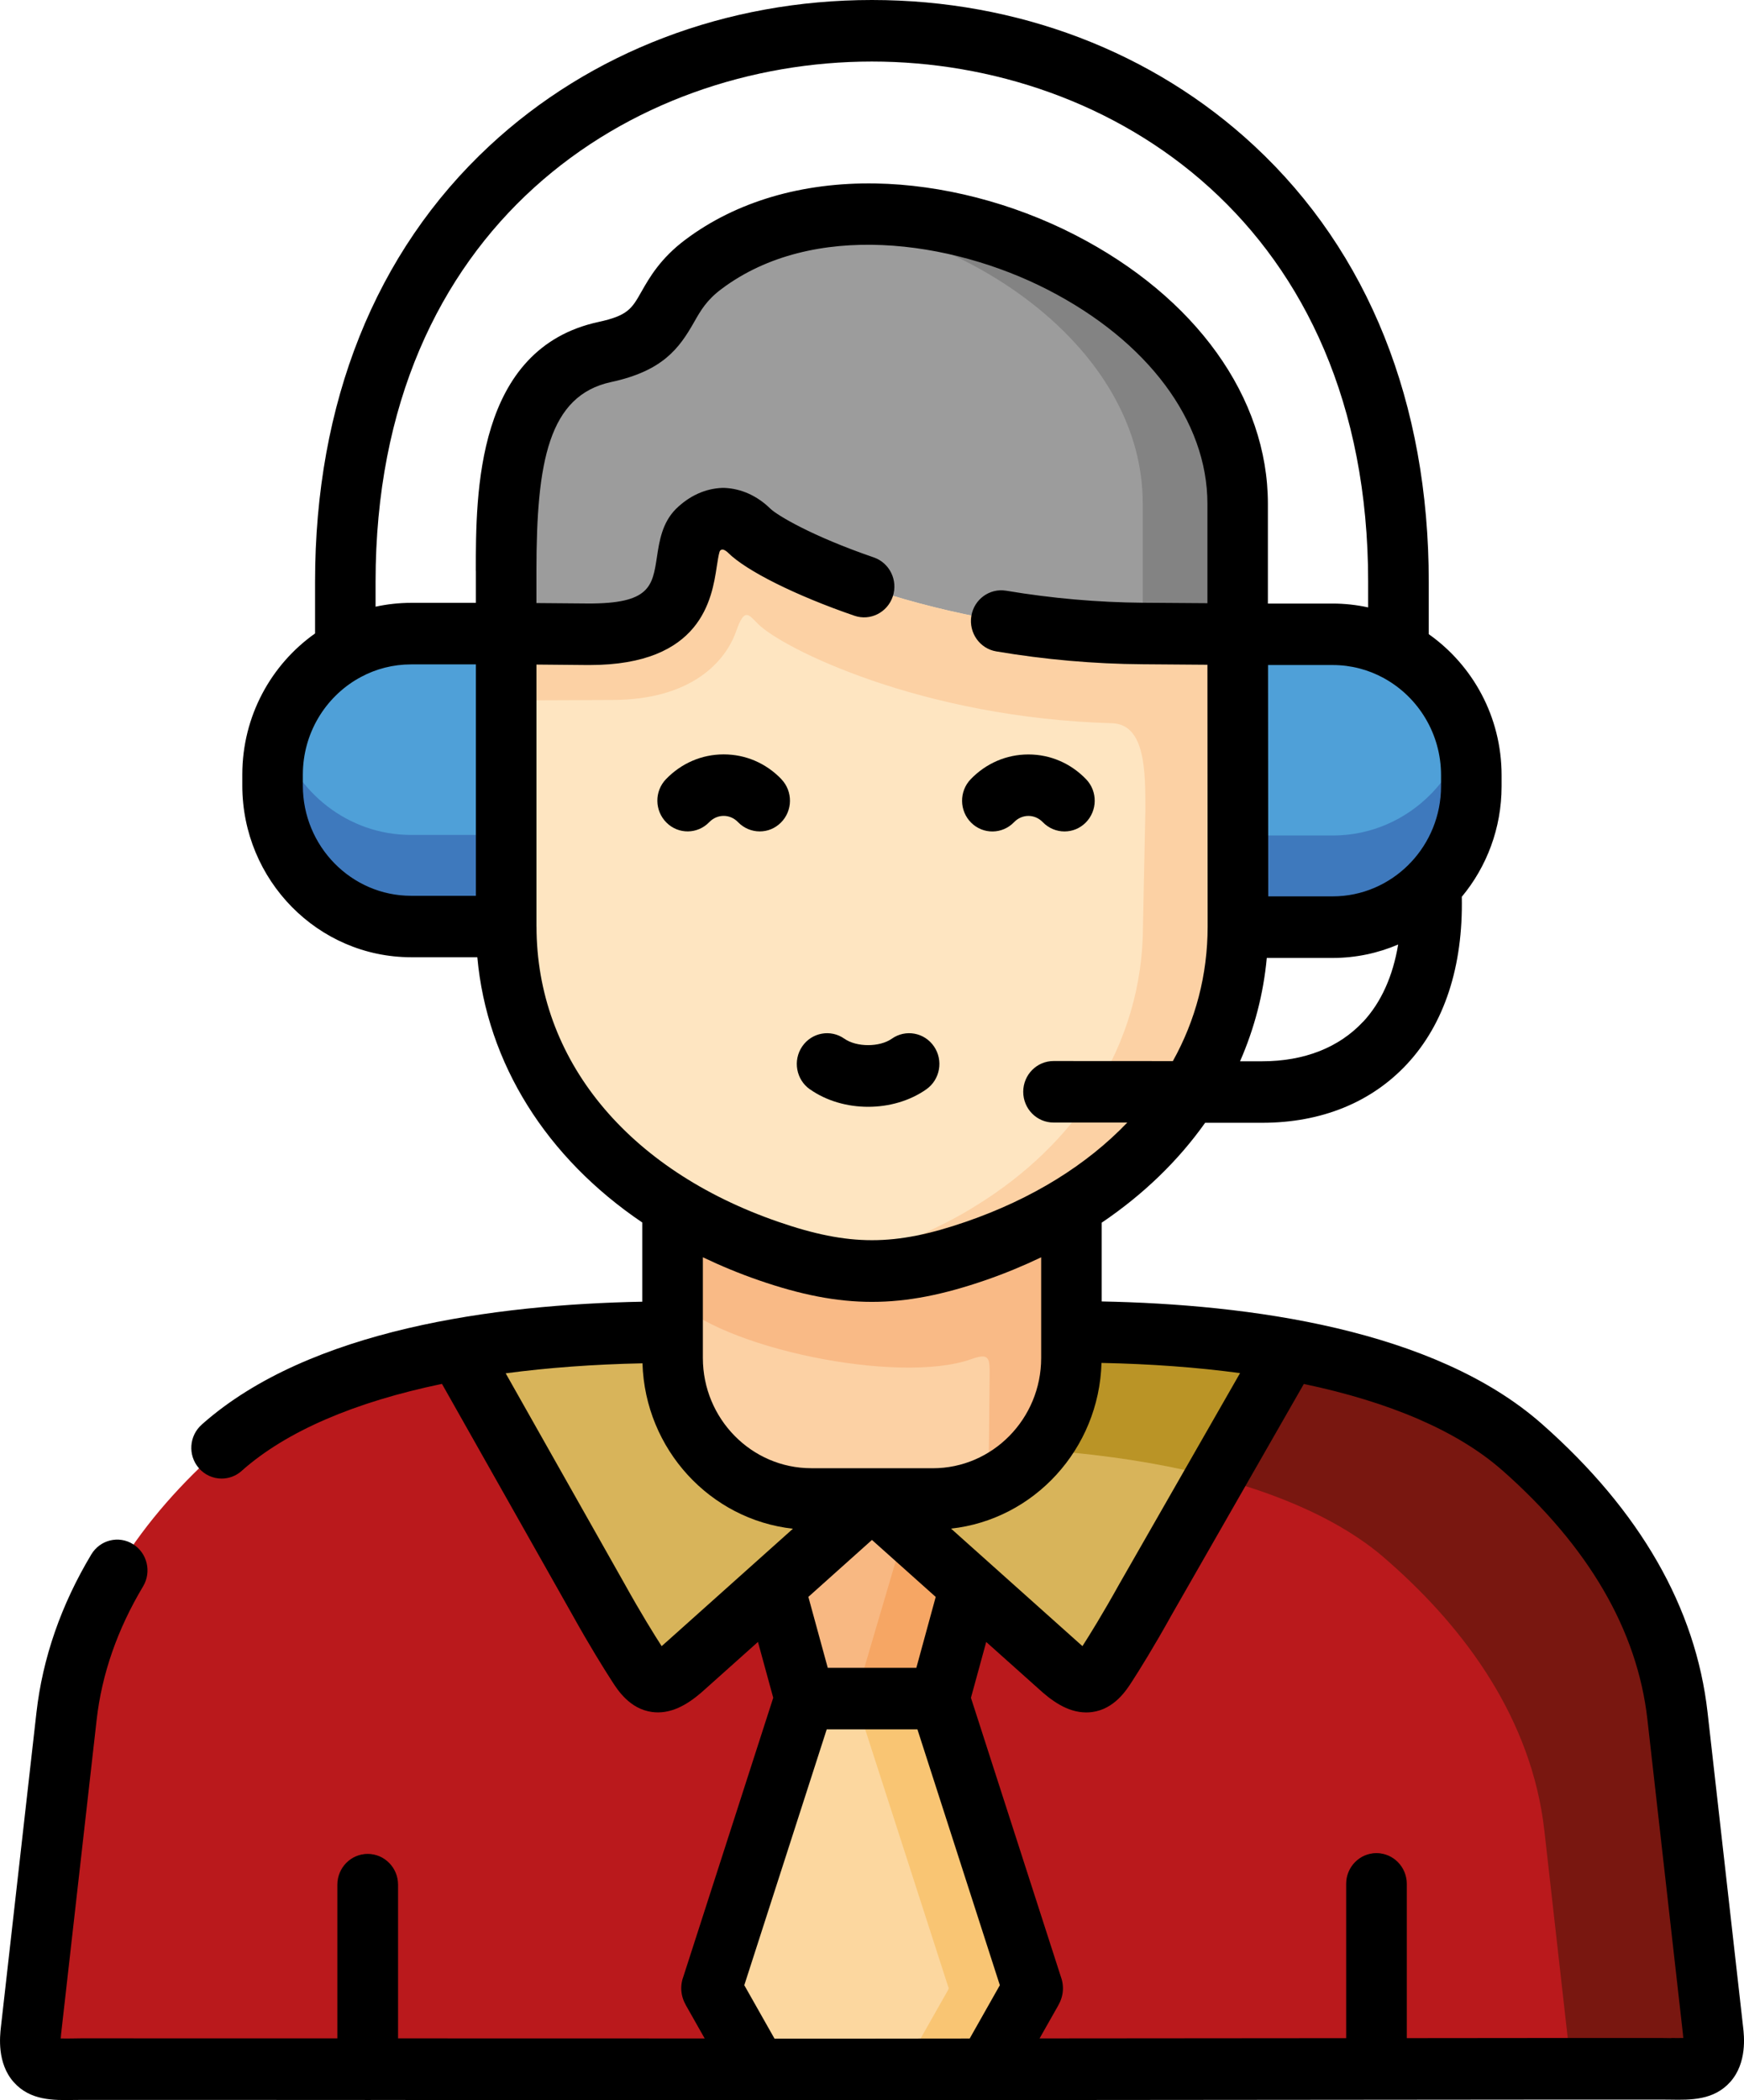
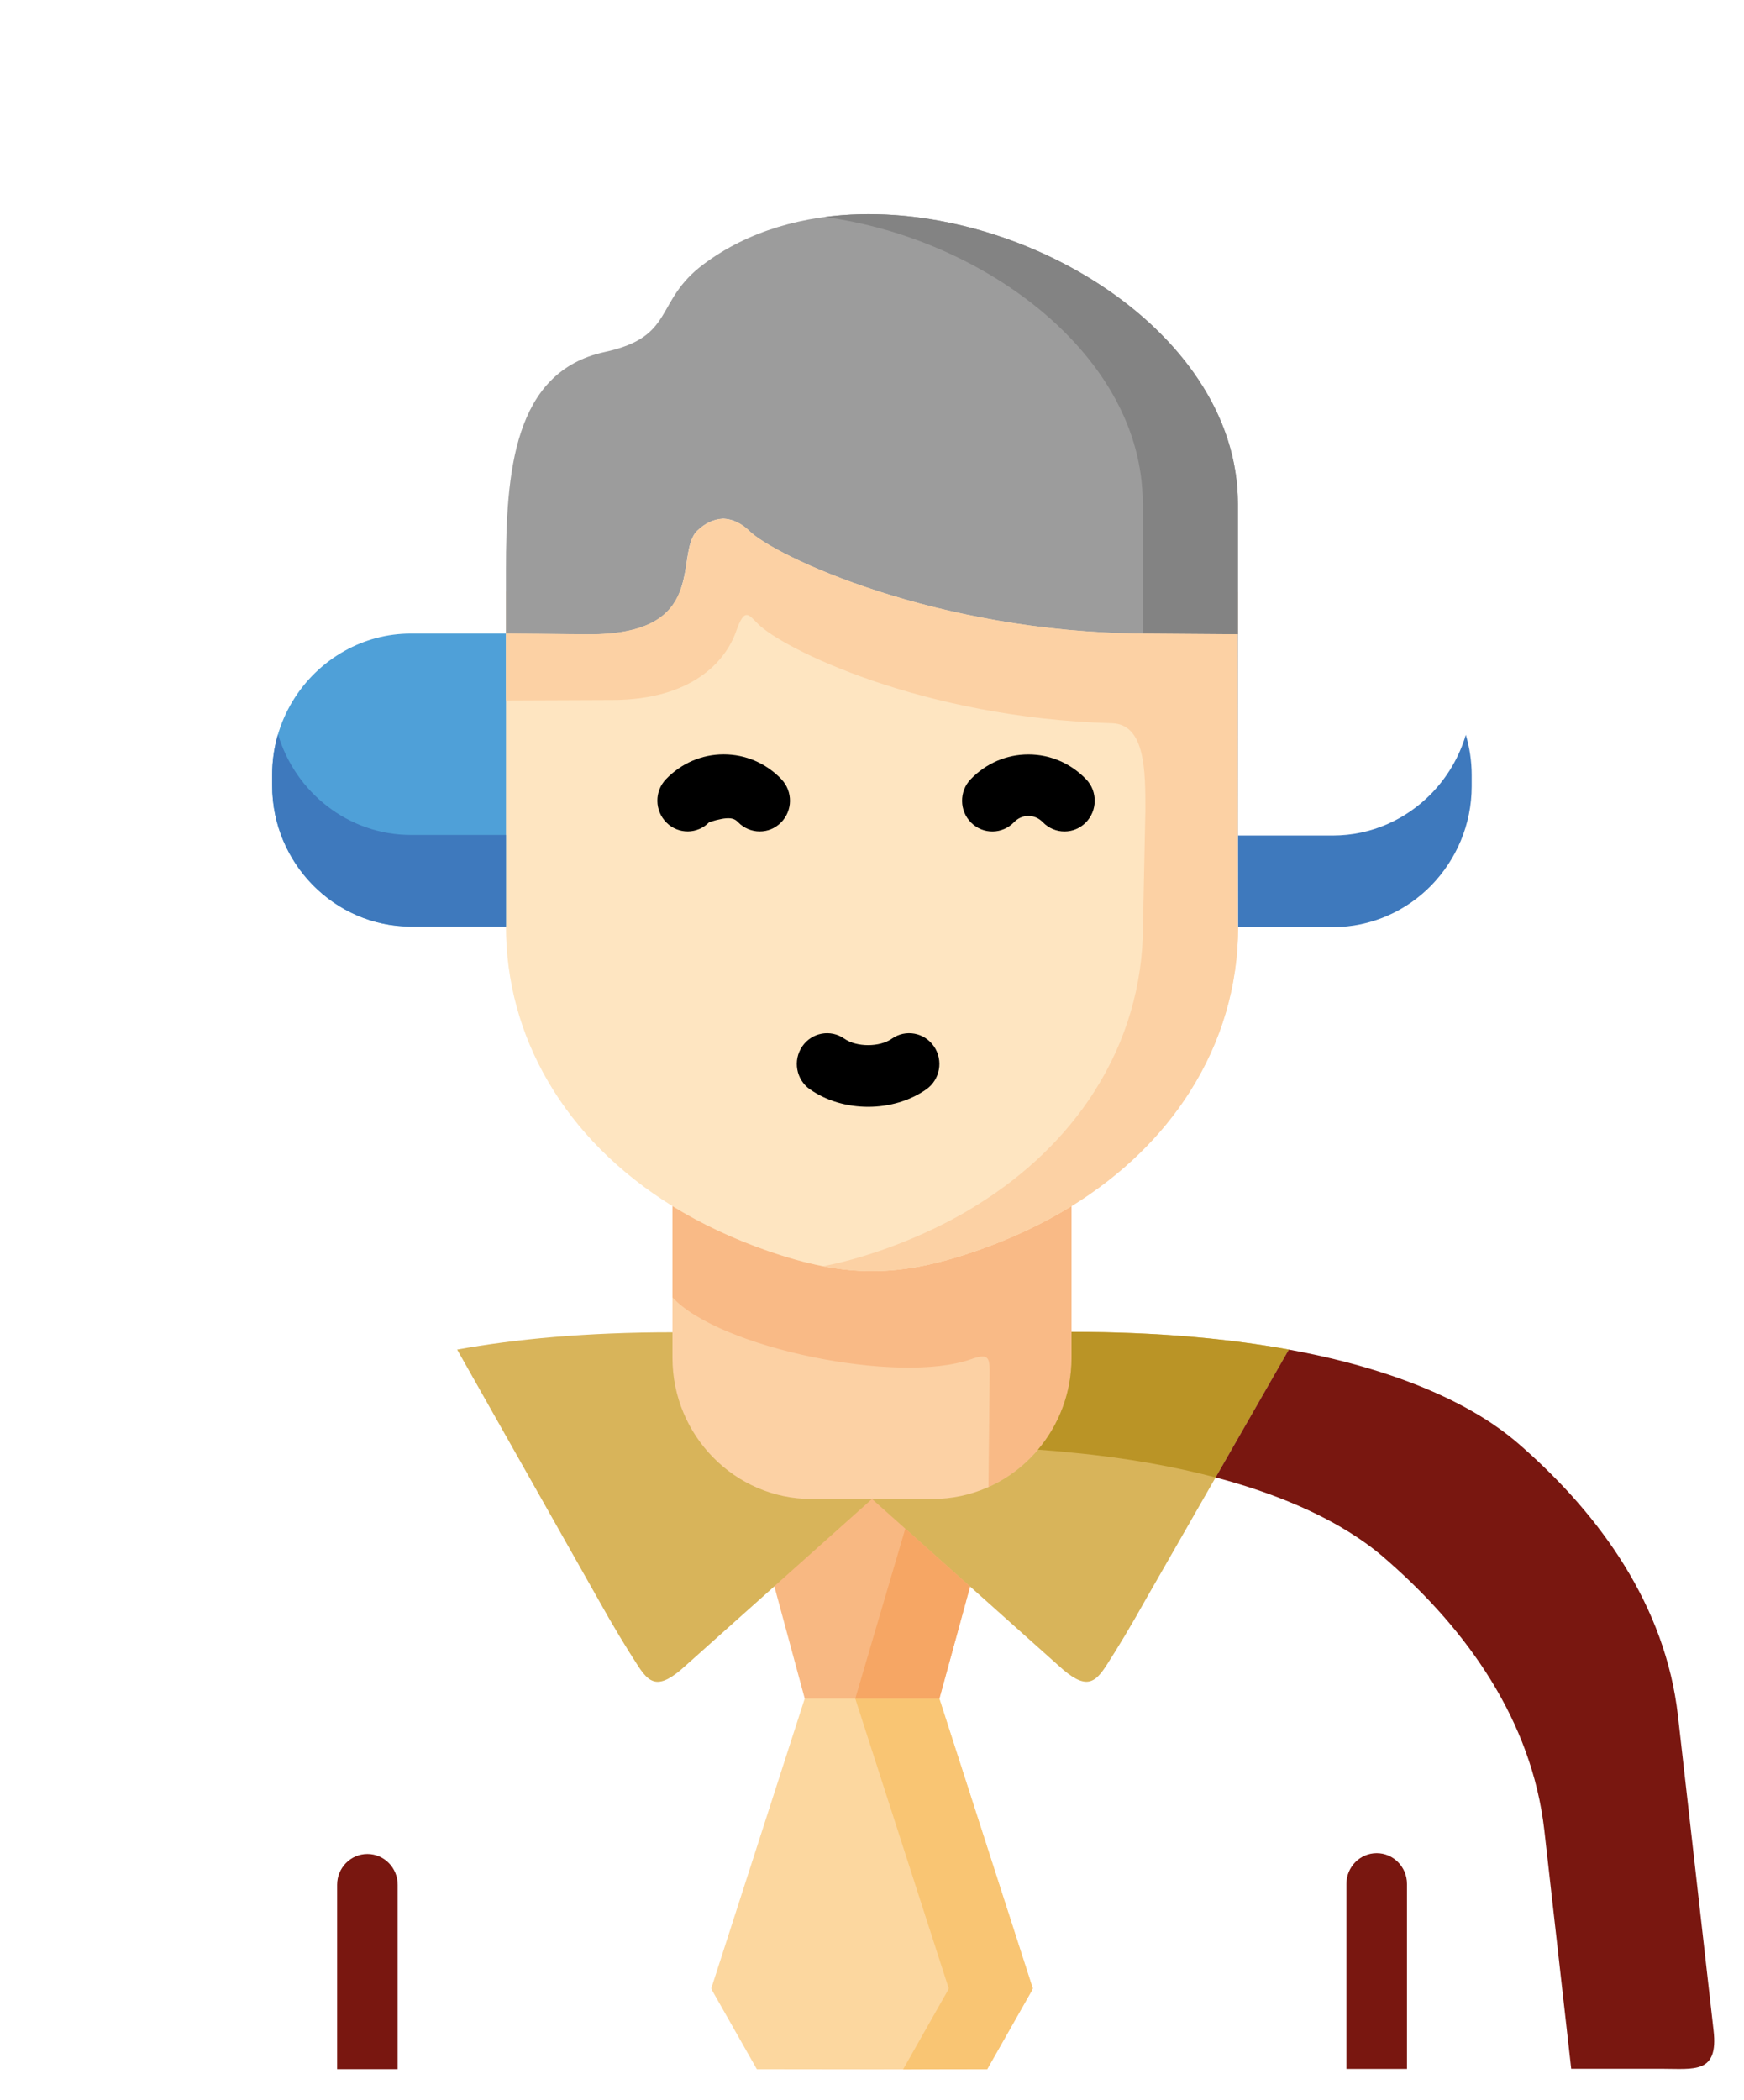
<svg xmlns="http://www.w3.org/2000/svg" width="49" height="59" viewBox="0 0 49 59" fill="none">
  <g clip-path="url(#clip0_2097_851)">
-     <path fill-rule="evenodd" clip-rule="evenodd" d="M27.737 58.132L43.876 58.12H46.688C47.598 58.12 48.287 58.267 48.145 57.044L47.144 48.203C46.794 45.106 44.955 42.581 42.788 40.667C42.325 40.259 40.622 38.718 36.211 37.914C34.574 37.617 32.565 37.418 30.105 37.418L18.891 37.427C16.461 37.427 14.468 37.619 12.841 37.913C8.389 38.714 6.675 40.269 6.212 40.677C4.042 42.591 2.203 45.115 1.852 48.212L0.853 57.05C0.715 58.275 1.4 58.128 2.313 58.128H5.122L21.264 58.131L24.498 58.135L27.735 58.131L27.737 58.132Z" fill="#BA191C" />
    <path fill-rule="evenodd" clip-rule="evenodd" d="M15.377 26.03V17.799H11.544C10.875 17.799 10.245 17.972 9.692 18.28C8.477 18.953 7.647 20.263 7.647 21.762V22.072C7.647 24.248 9.403 26.03 11.543 26.03H15.375H15.377Z" fill="#4FA0D8" />
-     <path fill-rule="evenodd" clip-rule="evenodd" d="M33.62 17.826L33.627 26.03V26.046H37.449C38.529 26.046 39.51 25.596 40.217 24.871C40.914 24.152 41.349 23.169 41.349 22.088V21.778C41.349 20.279 40.52 18.969 39.3 18.296C38.75 17.991 38.117 17.819 37.448 17.819H33.619V17.824L33.62 17.826Z" fill="#4FA0D8" />
    <path fill-rule="evenodd" clip-rule="evenodd" d="M27.409 33.968C25.239 34.715 23.76 34.715 21.591 33.968C20.597 33.624 19.698 33.197 18.894 32.7V40.509C18.894 42.688 20.649 44.469 22.793 44.469H26.21C28.355 44.469 30.106 42.688 30.106 40.509V32.7C29.306 33.197 28.406 33.624 27.409 33.968Z" fill="#FCD1A4" />
    <path fill-rule="evenodd" clip-rule="evenodd" d="M18.894 33.883V36.447C20.218 37.881 25.259 38.904 27.281 38.185C27.879 37.973 27.802 38.192 27.802 38.937L27.772 41.775C28.309 41.533 28.785 41.173 29.16 40.726C29.749 40.034 30.105 39.133 30.105 38.15V33.883C29.305 34.377 28.405 34.804 27.408 35.148C25.785 35.71 24.547 35.849 23.116 35.572C22.638 35.477 22.135 35.337 21.59 35.148C20.596 34.804 19.697 34.377 18.892 33.883H18.894Z" fill="#F9BA86" />
    <path fill-rule="evenodd" clip-rule="evenodd" d="M21.591 35.148C23.76 35.895 25.239 35.895 27.409 35.148C28.406 34.804 29.306 34.377 30.106 33.883C31.531 33.002 32.642 31.907 33.424 30.677C34.321 29.268 34.784 27.687 34.787 26.047H34.78V16.637L32.106 16.621C26.284 16.582 23.105 14.449 22.401 13.744C22.178 13.528 21.924 13.414 21.668 13.408C21.414 13.414 21.16 13.528 20.939 13.744C20.279 14.401 21.328 16.68 17.849 16.651L14.216 16.621V26.031C14.216 29.105 15.839 31.992 18.893 33.883C19.698 34.377 20.597 34.804 21.591 35.148Z" fill="#FEE5C1" />
    <path fill-rule="evenodd" clip-rule="evenodd" d="M20.317 14.572C20.575 14.582 20.828 14.697 21.05 14.912C21.754 15.614 26.284 17.761 32.106 17.8L34.78 17.82V14.155C34.78 7.943 24.782 3.67 19.767 7.423C18.365 8.469 18.996 9.458 16.989 9.889C14.424 10.445 14.215 13.274 14.215 16.037V17.801L16.497 17.821C19.976 17.851 18.928 15.57 19.587 14.914C19.808 14.698 20.062 14.584 20.316 14.574L20.317 14.572Z" fill="#9C9C9C" />
    <path fill-rule="evenodd" clip-rule="evenodd" d="M32.106 14.135V17.799L34.781 17.819V14.154C34.781 9.156 28.312 5.417 23.169 6.096C27.634 6.694 32.106 9.979 32.106 14.135Z" fill="#838383" />
    <path fill-rule="evenodd" clip-rule="evenodd" d="M22.609 47.72L20.012 55.775C19.989 55.846 19.97 55.849 20.005 55.912L21.265 58.132L24.499 58.136L27.736 58.132L28.996 55.912C29.031 55.849 29.012 55.846 28.989 55.775L26.392 47.72L24.334 46.685L22.608 47.72H22.609Z" fill="#FCD79F" />
    <path fill-rule="evenodd" clip-rule="evenodd" d="M34.78 17.819L32.106 17.799C26.284 17.76 21.754 15.614 21.05 14.911C20.827 14.696 20.573 14.582 20.317 14.571C20.063 14.581 19.809 14.696 19.588 14.911C18.929 15.568 19.977 17.847 16.498 17.819L14.216 17.799V19.677L17.206 19.665C19.47 19.658 20.399 18.55 20.684 17.731C20.923 17.049 21.032 17.268 21.302 17.532C21.976 18.208 25.886 20.168 31.245 20.318C32.186 20.348 32.181 21.687 32.181 22.765L32.113 26.031C32.109 27.668 31.647 29.252 30.749 30.66C30.746 30.667 30.743 30.669 30.74 30.676C29.959 31.898 28.85 32.989 27.432 33.865C27.313 33.94 27.19 34.013 27.069 34.084C26.361 34.486 25.583 34.839 24.738 35.133C24.156 35.332 23.625 35.479 23.117 35.574C24.548 35.852 25.786 35.711 27.409 35.15C28.406 34.806 29.306 34.379 30.106 33.886C31.531 33.004 32.642 31.91 33.424 30.679C34.321 29.271 34.784 27.69 34.787 26.05H34.78V17.822V17.819Z" fill="#FCD1A4" />
    <path fill-rule="evenodd" clip-rule="evenodd" d="M27.255 44.57L26.526 42.943L24.51 42.097L22.244 42.783L21.755 44.56L22.61 47.718H26.394L27.256 44.569L27.255 44.57Z" fill="#F8B882" />
    <path fill-rule="evenodd" clip-rule="evenodd" d="M21.748 44.57L24.5 42.111H22.793C20.648 42.111 18.894 40.327 18.894 38.149V37.428C16.463 37.428 14.47 37.62 12.844 37.914L16.804 44.924C17.225 45.682 17.614 46.318 17.898 46.756C18.241 47.295 18.492 47.501 19.261 46.795L21.75 44.571L21.748 44.57Z" fill="#D8B45A" />
    <path fill-rule="evenodd" clip-rule="evenodd" d="M24.5 42.111L27.255 44.57L29.743 46.794C30.509 47.499 30.762 47.294 31.107 46.755C31.389 46.317 31.776 45.68 32.197 44.923L36.212 37.913C34.575 37.616 32.566 37.416 30.106 37.416V38.148C30.106 40.327 28.354 42.11 26.21 42.11H24.5V42.111Z" fill="#D8B45A" />
    <path fill-rule="evenodd" clip-rule="evenodd" d="M30.106 38.15C30.106 39.132 29.749 40.035 29.162 40.726C29.486 40.749 29.801 40.775 30.106 40.808C31.71 40.961 33.045 41.214 34.154 41.507L36.212 37.914C34.575 37.617 32.566 37.418 30.106 37.418V38.15Z" fill="#BA9426" />
    <path fill-rule="evenodd" clip-rule="evenodd" d="M36.212 37.913L34.154 41.506C37.318 42.343 38.632 43.531 39.031 43.885C41.201 45.795 43.037 48.32 43.39 51.42L44.145 58.119H46.688C47.598 58.119 48.286 58.267 48.145 57.044L47.144 48.202C46.794 45.106 44.955 42.581 42.788 40.667C42.325 40.259 40.621 38.717 36.211 37.914L36.212 37.913Z" fill="#791710" />
    <path fill-rule="evenodd" clip-rule="evenodd" d="M14.215 26.03V23.456H11.544C9.788 23.456 8.293 22.258 7.811 20.627C7.706 20.986 7.647 21.366 7.647 21.761V22.071C7.647 24.247 9.403 26.029 11.543 26.029H14.214L14.215 26.03Z" fill="#3E79BD" />
    <path fill-rule="evenodd" clip-rule="evenodd" d="M26.393 47.72H24.03L26.628 55.775C26.65 55.846 26.67 55.849 26.634 55.912L25.374 58.136L27.737 58.132L28.997 55.912C29.032 55.849 29.013 55.846 28.99 55.775L26.393 47.72Z" fill="#F9C573" />
    <path fill-rule="evenodd" clip-rule="evenodd" d="M24.5 47.72H26.393L26.982 45.574L27.255 44.571L25.436 42.944L24.638 45.652L24.03 47.72H24.5Z" fill="#F6A664" />
    <path d="M9.472 58.13V52.949C9.472 52.472 9.853 52.085 10.322 52.085C10.792 52.085 11.173 52.472 11.173 52.949V58.13H9.472Z" fill="#791710" />
    <path d="M37.83 58.124C37.83 58.124 37.829 58.116 37.829 58.113V52.926C37.829 52.449 38.21 52.062 38.68 52.062C39.149 52.062 39.531 52.449 39.531 52.926V58.123H37.83V58.124Z" fill="#791710" />
    <path fill-rule="evenodd" clip-rule="evenodd" d="M34.78 17.826L34.787 26.03V26.046H37.449C38.529 26.046 39.51 25.596 40.217 24.871C40.914 24.152 41.349 23.169 41.349 22.088V21.778C41.349 21.386 41.291 21.004 41.184 20.644C40.998 21.274 40.66 21.837 40.217 22.293C39.509 23.021 38.529 23.472 37.449 23.472H34.787V23.456L34.784 17.819H34.78V17.826Z" fill="#3E79BD" />
-     <path d="M21.954 21.889C21.521 21.439 20.947 21.193 20.333 21.193C19.719 21.193 19.144 21.441 18.712 21.889C18.383 22.23 18.39 22.777 18.726 23.11C19.061 23.445 19.6 23.438 19.928 23.096C20.037 22.984 20.18 22.921 20.332 22.921C20.484 22.921 20.627 22.984 20.735 23.096C20.902 23.269 21.123 23.357 21.345 23.357C21.566 23.357 21.773 23.275 21.939 23.111C22.275 22.779 22.281 22.231 21.953 21.89L21.954 21.889Z" fill="black" />
+     <path d="M21.954 21.889C21.521 21.439 20.947 21.193 20.333 21.193C19.719 21.193 19.144 21.441 18.712 21.889C18.383 22.23 18.39 22.777 18.726 23.11C19.061 23.445 19.6 23.438 19.928 23.096C20.484 22.921 20.627 22.984 20.735 23.096C20.902 23.269 21.123 23.357 21.345 23.357C21.566 23.357 21.773 23.275 21.939 23.111C22.275 22.779 22.281 22.231 21.953 21.89L21.954 21.889Z" fill="black" />
    <path d="M28.491 23.098C28.6 22.985 28.743 22.922 28.895 22.922C29.047 22.922 29.19 22.985 29.299 23.098C29.465 23.27 29.687 23.358 29.907 23.358C30.127 23.358 30.335 23.276 30.501 23.113C30.837 22.779 30.844 22.232 30.515 21.891C30.082 21.442 29.508 21.195 28.894 21.195C28.28 21.195 27.705 21.443 27.273 21.891C26.945 22.232 26.951 22.779 27.287 23.113C27.622 23.446 28.161 23.44 28.49 23.099L28.491 23.098Z" fill="black" />
    <path d="M22.756 30.602C23.222 30.93 23.807 31.094 24.391 31.094C24.975 31.094 25.561 30.93 26.027 30.602C26.413 30.33 26.51 29.791 26.242 29.398C25.974 29.006 25.445 28.908 25.058 29.18C24.715 29.422 24.066 29.422 23.723 29.18C23.336 28.908 22.807 29.006 22.539 29.398C22.271 29.791 22.368 30.33 22.754 30.602H22.756Z" fill="black" />
-     <path d="M48.975 56.947L47.976 48.105C47.644 45.165 46.082 42.443 43.334 40.014L43.312 39.995C40.289 37.337 35.084 36.642 30.954 36.562V34.349C32.126 33.557 33.105 32.608 33.86 31.543H35.462C37.12 31.543 38.528 30.973 39.534 29.891C40.582 28.764 41.111 27.146 41.071 25.194C41.769 24.354 42.189 23.27 42.189 22.089V21.779C42.189 20.138 41.378 18.688 40.143 17.816V16.351C40.143 11.318 38.449 7.081 35.243 4.1C32.402 1.455 28.586 0 24.497 0C20.408 0 16.591 1.455 13.751 4.098C10.546 7.08 8.852 11.316 8.852 16.348V17.796C7.618 18.668 6.808 20.12 6.808 21.76V22.07C6.808 24.729 8.937 26.892 11.552 26.892H13.411C13.682 29.88 15.356 32.526 18.045 34.344V36.569C13.909 36.648 8.697 37.344 5.685 40.006L5.668 40.022C5.313 40.336 5.275 40.881 5.584 41.241C5.752 41.438 5.989 41.538 6.227 41.538C6.424 41.538 6.624 41.469 6.785 41.327L6.803 41.31C8.052 40.206 9.972 39.385 12.418 38.878L16.07 45.345C16.57 46.245 16.987 46.91 17.189 47.222C17.352 47.479 17.694 48.012 18.322 48.096C18.378 48.103 18.432 48.107 18.485 48.107C19.025 48.107 19.484 47.755 19.832 47.436L21.296 46.127L21.725 47.696L19.211 55.496C19.099 55.785 19.121 56.07 19.274 56.339L19.799 57.267L11.184 57.265V52.947C11.184 52.47 10.802 52.083 10.333 52.083C9.863 52.083 9.482 52.47 9.482 52.947V57.265H5.138L2.33 57.263C2.233 57.263 2.14 57.265 2.05 57.267C1.942 57.269 1.812 57.27 1.706 57.267C1.708 57.233 1.711 57.194 1.716 57.148L2.716 48.31C2.861 47.029 3.3 45.77 4.02 44.567C4.264 44.159 4.137 43.628 3.735 43.379C3.334 43.131 2.811 43.26 2.566 43.668C1.716 45.085 1.198 46.58 1.024 48.111L0.025 56.952C-0.003 57.202 -0.089 57.963 0.387 58.496C0.851 59.016 1.502 59.005 2.077 58.995C2.159 58.994 2.243 58.993 2.329 58.993H5.136L10.242 58.995C10.272 58.999 10.301 59 10.332 59C10.362 59 10.392 58.999 10.42 58.995L24.5 59L27.69 58.998C27.704 58.998 27.719 59 27.734 59C27.749 59 27.763 58.998 27.778 58.998L43.862 58.984H46.674C46.76 58.984 46.844 58.985 46.926 58.986C47.501 58.996 48.153 59.007 48.616 58.486C49.091 57.951 49.004 57.193 48.975 56.947ZM34.84 38.577L31.45 44.498C30.979 45.345 30.608 45.941 30.413 46.245C30.382 46.219 30.348 46.189 30.311 46.154C30.307 46.15 30.304 46.148 30.3 46.145L26.721 42.944C29.051 42.689 30.879 40.709 30.948 38.289C32.335 38.317 33.636 38.413 34.839 38.575L34.84 38.577ZM26.209 41.247H22.794C21.115 41.247 19.748 39.857 19.748 38.15V35.321C20.248 35.56 20.771 35.778 21.319 35.967C22.493 36.373 23.496 36.574 24.5 36.574C25.504 36.574 26.507 36.371 27.682 35.967C28.23 35.778 28.753 35.561 29.253 35.322V38.151C29.253 39.858 27.887 41.248 26.209 41.248V41.247ZM26.29 44.863L25.746 46.855H23.257L22.712 44.862L24.499 43.262L26.29 44.863ZM38.298 28.703C37.621 29.43 36.641 29.815 35.464 29.815H34.841C35.242 28.898 35.498 27.925 35.592 26.912H37.443C38.095 26.912 38.716 26.777 39.283 26.535C39.135 27.425 38.805 28.16 38.3 28.704L38.298 28.703ZM38.907 19.066C39.848 19.592 40.488 20.611 40.488 21.777V22.087C40.488 22.919 40.163 23.675 39.635 24.232C39.612 24.252 39.591 24.274 39.572 24.297C39.022 24.843 38.271 25.182 37.443 25.182H35.633L35.627 18.683H37.443C37.959 18.683 38.444 18.814 38.871 19.045C38.883 19.052 38.896 19.059 38.908 19.066H38.907ZM13.371 25.166H11.552C9.875 25.166 8.509 23.777 8.509 22.072V21.762C8.509 20.603 9.137 19.591 10.066 19.06C10.094 19.046 10.121 19.032 10.146 19.016C10.566 18.791 11.045 18.665 11.552 18.665H13.371V25.167V25.166ZM13.371 16.036V16.936H11.552C11.21 16.936 10.875 16.974 10.552 17.044V16.349C10.552 6.304 17.78 1.729 24.496 1.729C31.211 1.729 38.44 6.303 38.44 16.349V17.064C38.117 16.994 37.783 16.956 37.439 16.956H35.623V14.155C35.623 11.166 33.597 8.342 30.203 6.599C28.45 5.699 26.459 5.186 24.6 5.154C22.532 5.119 20.686 5.664 19.265 6.727C18.555 7.257 18.246 7.8 18.02 8.198C17.752 8.671 17.64 8.867 16.815 9.045C13.369 9.791 13.369 13.855 13.369 16.037L13.371 16.036ZM15.073 26.03V18.67L16.496 18.683C16.519 18.683 16.541 18.683 16.564 18.683C19.716 18.683 20.002 16.815 20.139 15.913C20.16 15.78 20.189 15.587 20.217 15.501C20.238 15.44 20.291 15.433 20.321 15.441C20.363 15.454 20.413 15.485 20.457 15.529C20.968 16.038 22.361 16.733 24.006 17.298C24.45 17.451 24.933 17.208 25.084 16.756C25.235 16.305 24.996 15.814 24.551 15.66C22.801 15.059 21.825 14.47 21.641 14.287C21.27 13.926 20.824 13.726 20.352 13.707C20.331 13.707 20.309 13.707 20.288 13.707C19.818 13.726 19.374 13.925 18.995 14.294C18.605 14.683 18.526 15.196 18.457 15.649C18.332 16.472 18.258 16.964 16.51 16.954L15.072 16.942V16.035C15.072 12.965 15.415 11.113 17.17 10.733C18.618 10.422 19.08 9.79 19.496 9.059C19.687 8.722 19.852 8.432 20.275 8.116C22.836 6.197 26.722 6.746 29.437 8.139C32.247 9.581 33.924 11.829 33.924 14.152V16.946L32.107 16.933C30.843 16.923 29.551 16.81 28.269 16.595C27.806 16.518 27.367 16.836 27.291 17.307C27.215 17.778 27.529 18.223 27.991 18.3C29.36 18.531 30.742 18.652 32.095 18.661L33.924 18.675L33.93 26.028C33.93 27.389 33.59 28.666 32.953 29.81L29.6 29.808C29.13 29.808 28.749 30.195 28.749 30.672C28.749 31.149 29.129 31.536 29.6 31.536H31.673C30.537 32.724 29.001 33.682 27.135 34.325C25.141 35.013 23.86 35.013 21.867 34.325C17.613 32.856 15.074 29.753 15.074 26.027L15.073 26.03ZM18.701 46.146C18.701 46.146 18.695 46.15 18.693 46.154C18.654 46.189 18.62 46.219 18.59 46.246C18.39 45.935 18.007 45.322 17.547 44.493L14.208 38.581C15.397 38.423 16.682 38.328 18.051 38.3C18.125 40.716 19.952 42.69 22.279 42.947L18.702 46.147L18.701 46.146ZM27.245 57.269L24.5 57.272H21.761L20.912 55.771L23.228 48.583H25.776L28.092 55.771L27.245 57.269ZM46.954 57.258C46.863 57.257 46.77 57.254 46.675 57.254H43.863L39.523 57.258V52.925C39.523 52.448 39.142 52.061 38.672 52.061C38.203 52.061 37.822 52.448 37.822 52.925V57.259L29.208 57.266L29.731 56.343C29.884 56.073 29.907 55.791 29.795 55.498L27.28 47.697L27.709 46.128L29.172 47.436C29.519 47.755 29.977 48.108 30.517 48.108C30.57 48.108 30.625 48.105 30.68 48.098C31.311 48.015 31.651 47.48 31.812 47.228C32.009 46.923 32.415 46.276 32.926 45.355L36.633 38.88C39.052 39.387 40.954 40.204 42.198 41.298L42.219 41.315C44.635 43.45 46.002 45.8 46.285 48.297L47.284 57.141C47.289 57.185 47.292 57.222 47.294 57.254C47.189 57.258 47.06 57.254 46.953 57.254L46.954 57.258Z" fill="black" />
  </g>
  <defs>
    <clipPath id="clip0_2097_851">
      <rect width="49" height="59" fill="white" />
    </clipPath>
  </defs>
</svg>